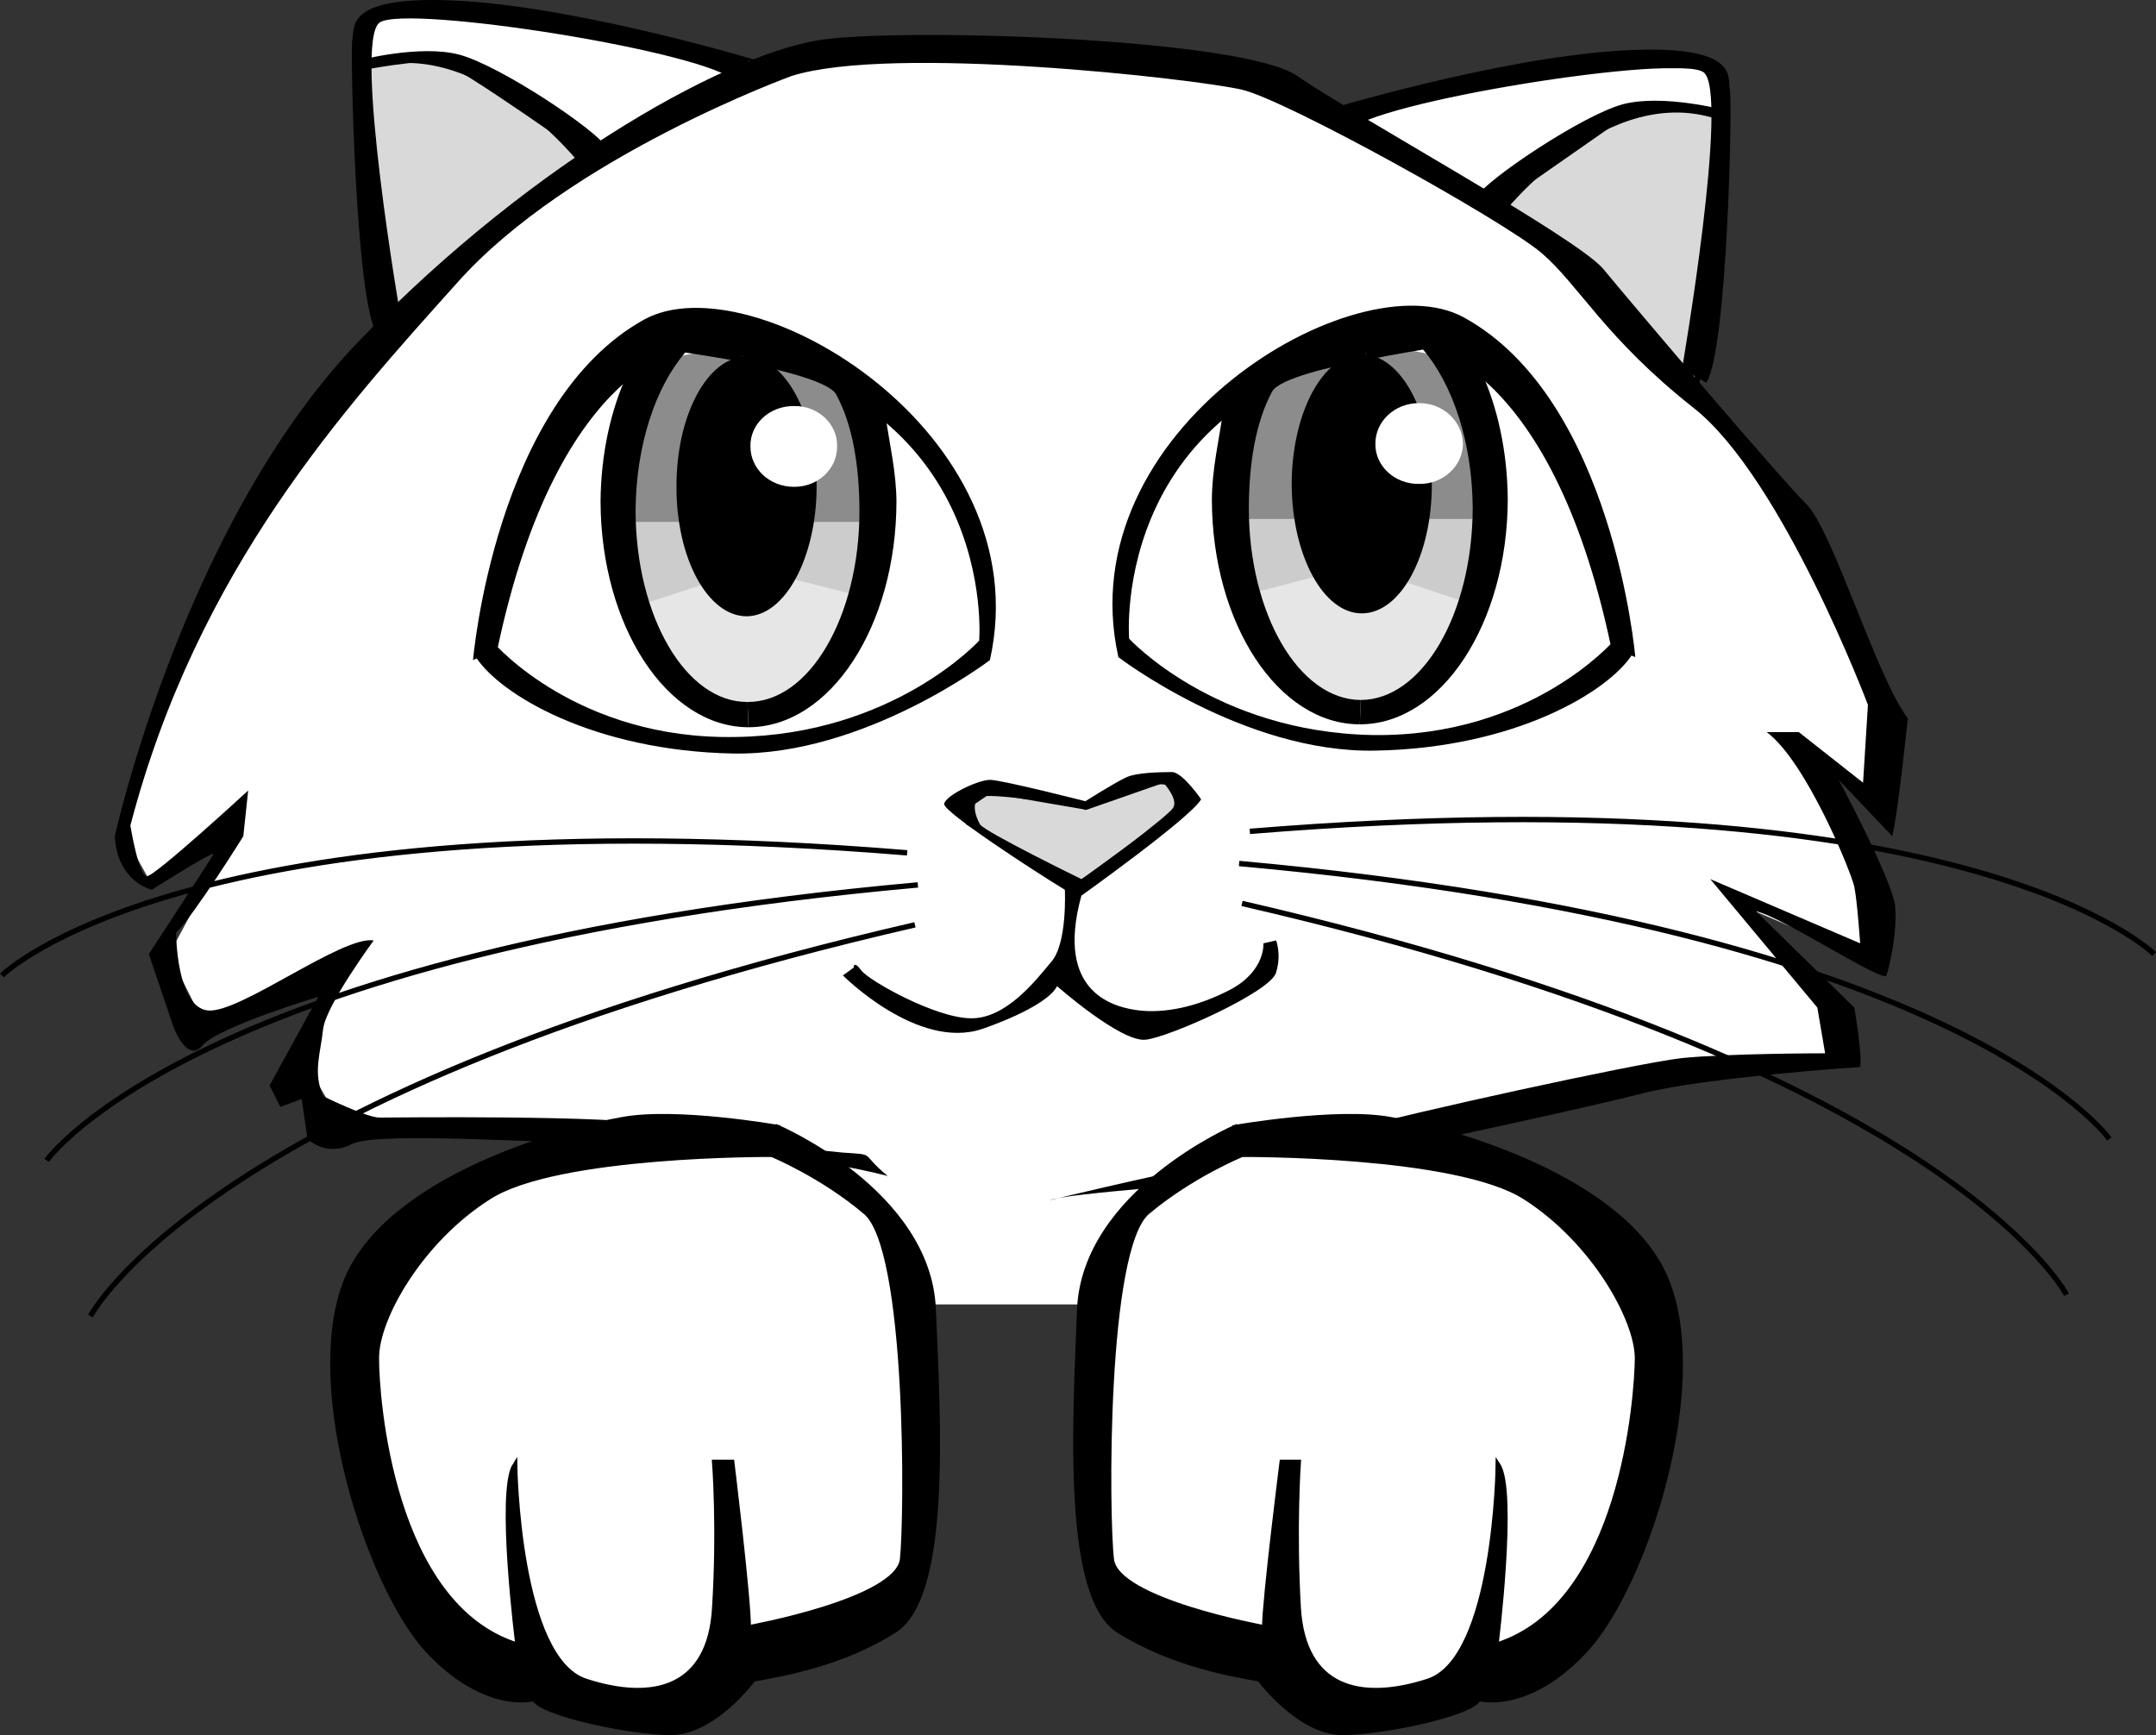
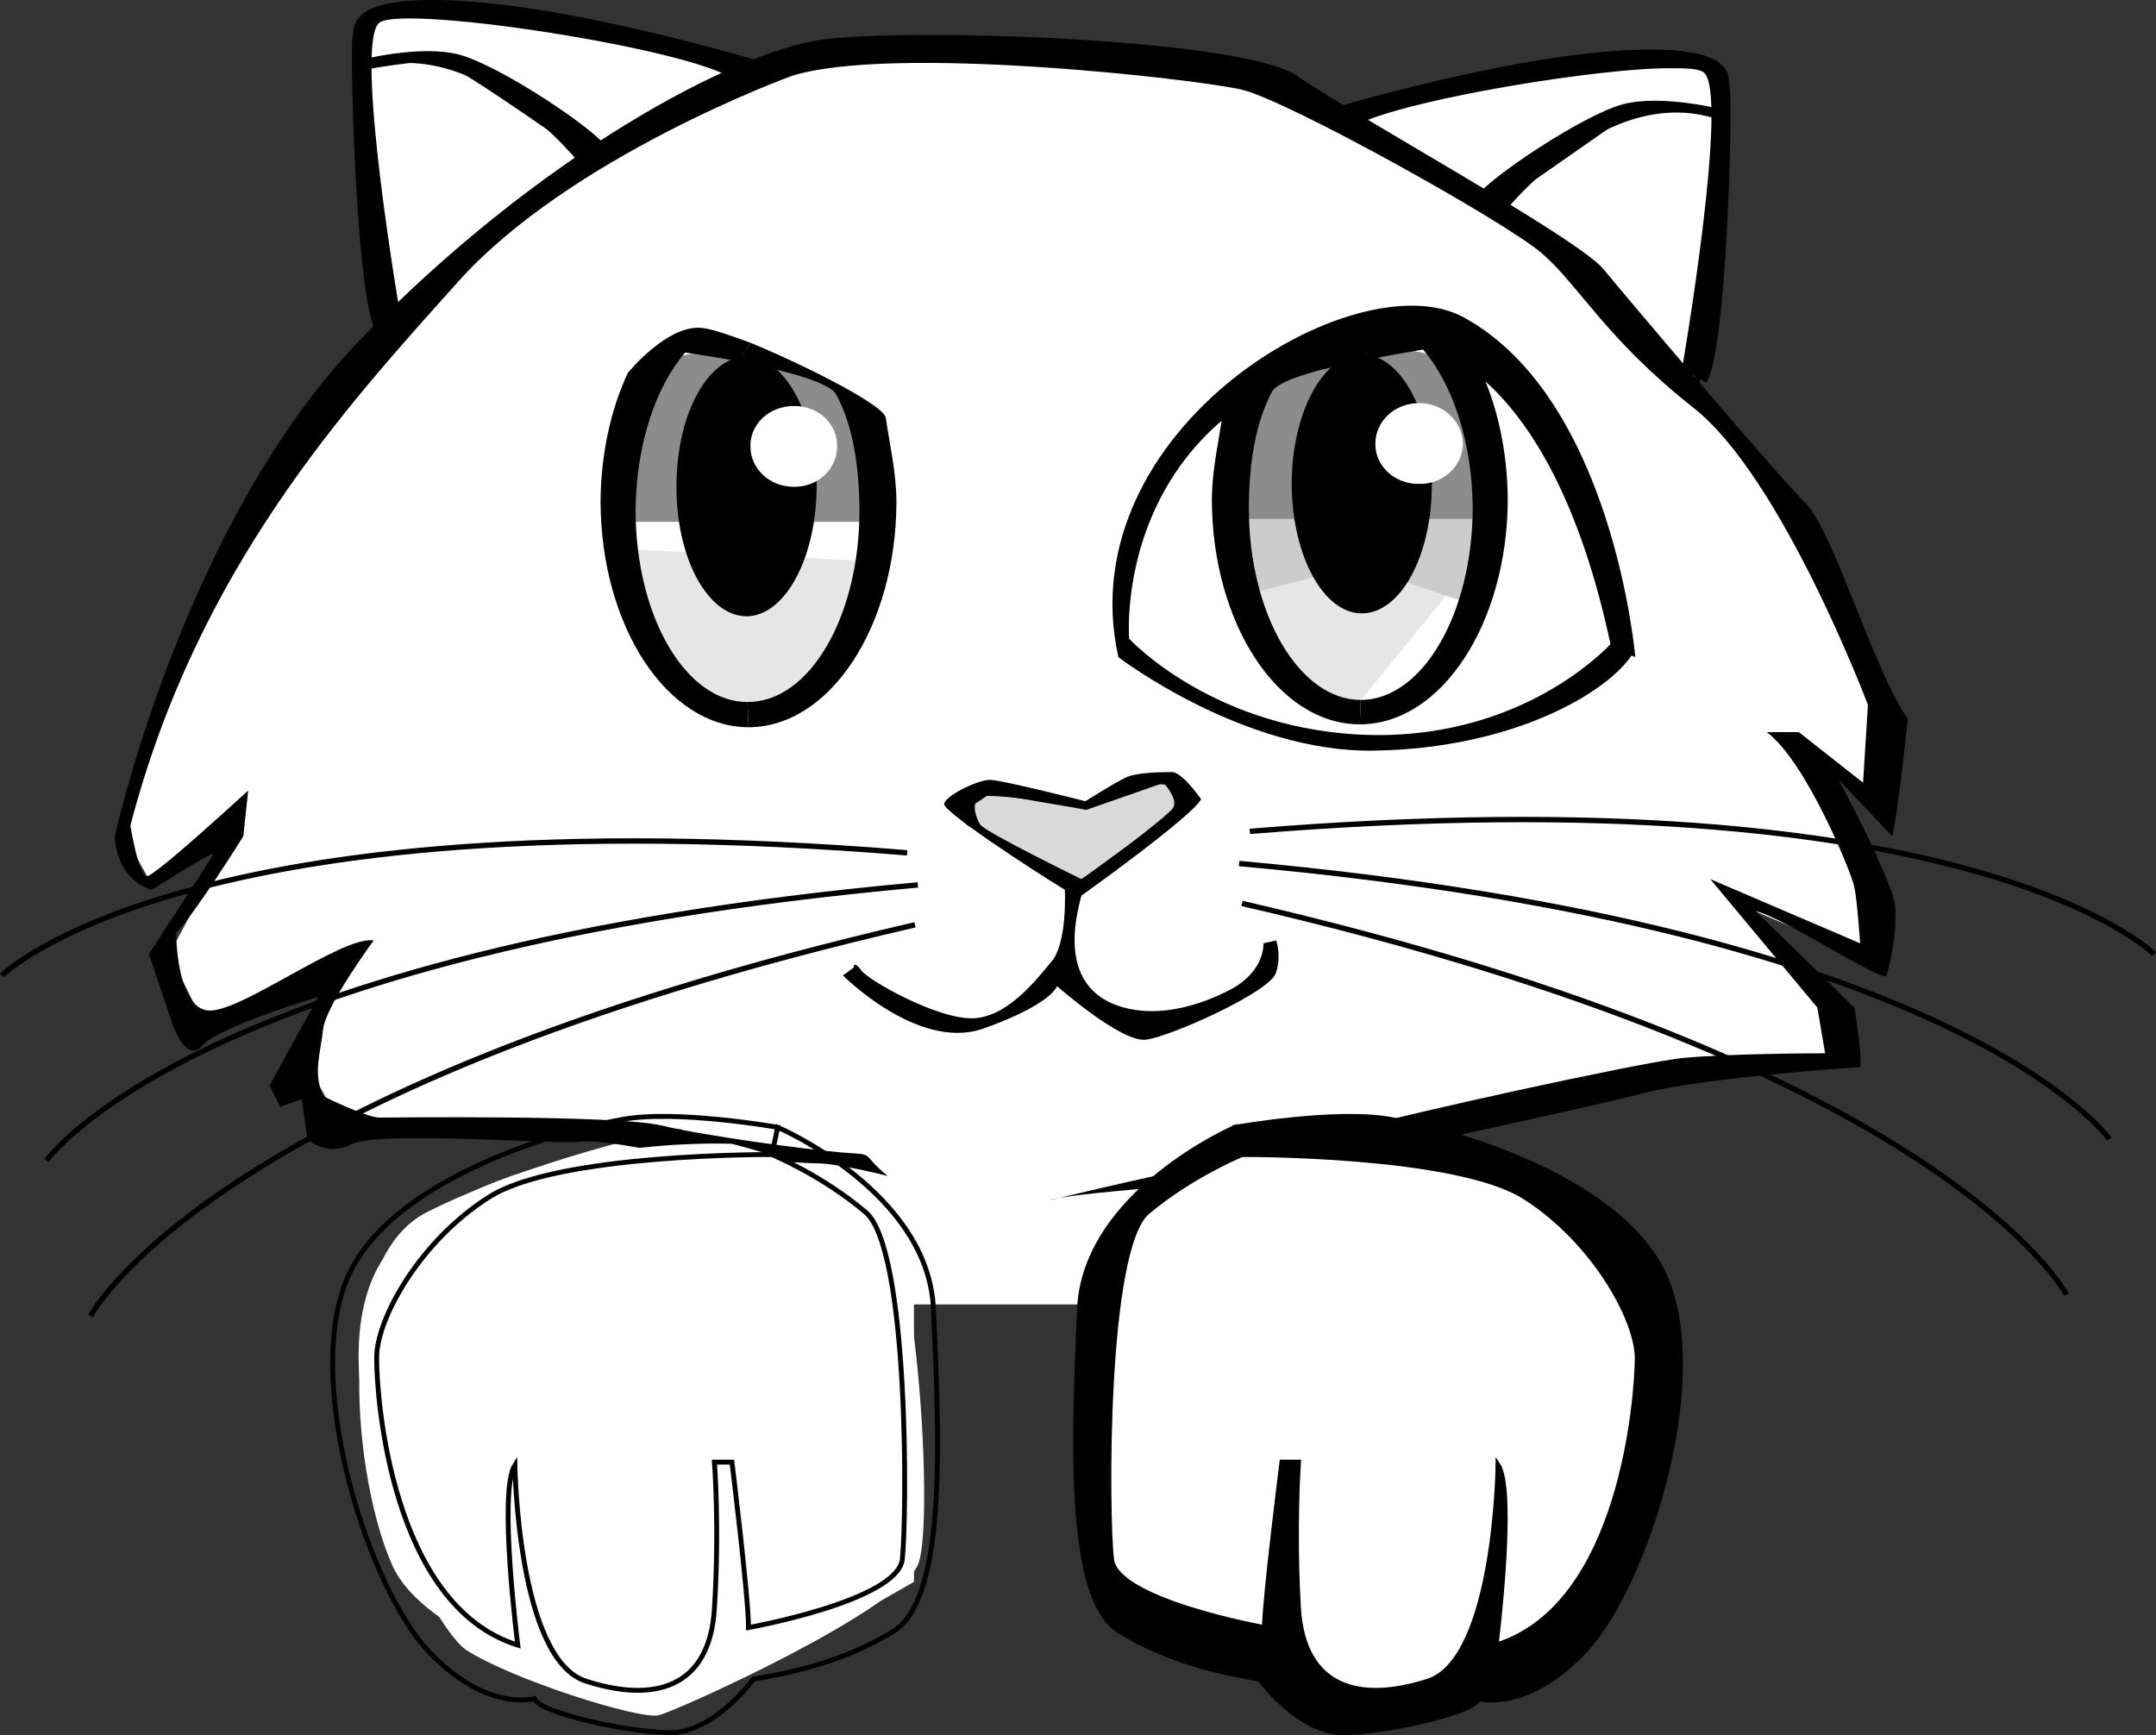
<svg xmlns="http://www.w3.org/2000/svg" width="221.486" height="178.266">
  <rect width="100%" height="100%" fill="#333333" stroke="none" />
  <path fill="#fff" d="m38.893 2.016 9-1 27 6 36.5-1.5 18.5 3 8 4 22.5-5.5h14.5l2.5 2.5-3.5 30.5 11.5 15 8.5 17.5v9l-9.5-4 8.5 16.5v5l-14-6 10.5 14-4 3-13.5.5-27.5 6.5s24.024 7.457 25.5 17c1.524 9.457-3.476 35.457-11.5 37-7.976 1.457-19.5 5.5-19.5 5.5l-25-14s-6.976-22.543.5-28.5h-20.5v28.5s-21.476 12.457-25 12.5c-3.476-.043-24.476-5.543-28.5-14-3.976-8.543-6.476-31.543 3.5-36.5 10.024-5.043 24.524-8.543 26.5-8.5h-35l-3.5-6 3-11-14 6-3.5-7 7-13-9 5.5-2.5-4.5s8.024-29.543 15.5-37.5c7.524-8.043 11.5-16 11.5-16s-5.976-25.043-1-30.5" />
-   <path fill="#d9d9d9" d="m153.995 20.716 12.898-9 5.2-.899 4.699 1.098-2.5 27.8-20.297-19" />
  <path fill="none" stroke="#000" stroke-width=".55" d="m153.995 20.716 12.898-9 5.2-.899 4.699 1.098-2.5 27.8zm0 0" />
-   <path fill="#d9d9d9" d="M36.792 7.016s6.875-1.382 8.8-.8c1.926.52 15.102 9.902 15.102 9.902L40.593 32.016l-3.801-25" />
  <path fill="none" stroke="#000" stroke-width=".55" d="M36.792 7.016s6.875-1.382 8.8-.8c1.926.52 15.102 9.902 15.102 9.902L40.593 32.016zm0 0" />
  <path fill="#d9d9d9" d="m99.194 82.915 2.5-1.7 9.899 1.7 8-2.797 3 2.2-12.098 8.8-11-6.602-.3-1.601" />
  <path fill="none" stroke="#000" stroke-width=".55" d="m99.194 82.915 2.5-1.7 9.899 1.7 8-2.797 3 2.2-12.098 8.8-11-6.602zm0 0" />
  <path d="M11.792 85.915s7.125-32.43 25.3-51.098c18.126-18.73 38.477-29.73 47.801-30.8 9.375-1.133 42.926-.032 48.399 3.8 5.527 3.867 28.625 16.52 31.402 19.8 2.723 3.317 18.125 21.47 20.899 24.2 2.726 2.77 7.125 17.617 10.402 22 0 0-1.078 10.195-1.602 12.098l-5.5-5.797s5.477 10.219 5.801 13c.223 2.719-.601 6.293-.902 7.098-.25.847-10.7-6.028-13.399-6.598l10.102 9.898s.848 4.97.598 6.102c0 0-15.973 1.07-22.301 2.7-6.324 1.667-34.649 7.718-39.297 8.5-4.703.87-19.55 1.694-21.703 2.5 0 0 10.125-2.458 14.8-3.302 4.676-.804 12.102-2.73 16.801-4.101 4.649-1.38 28.301-6.602 33.301-7.2 4.899-.503 14.801-.5 14.801-.5l-.8-4.699-11-13.199 15.398 6.598s-.301-4.38-.598-5.797c-.25-1.332-4.926-12.883-9-15.902h3.297l6.601 5.199.5-8s-8.8-23.328-17.898-30.5c-9.05-7.13-11.8-12.63-15.602-15.899-3.898-3.332-26.175-15.707-30.8-16.8-4.723-1.106-36.075-4.68-46.301-1.399 0 0-22.774 8.27-34.297 21.2-11.578 12.917-26.703 29.417-33.602 55.8 0 0 .852 5.246 1.7 5.2.8.046 10.402-8.801 10.402-8.801l-.5 4.699s-4.977 7.996-6.902 9.902c0 0 0 7.719 3.3 8 3.301.27 13.75-7.707 17-7.2 0 0-4.898 6.645-5.199 9.099-.25 2.496-1.074 4.421 0 6.902 0 0 4.426 2.195 5.801 2.2 1.375-.005 24.2-.282 28.898.8 4.649 1.117 15.102 2.492 18.7 2.797 3.55.246 1.625-.028 4.601 2.402 0 0-5.176-1.332-7.402-1.3-2.172-.032-13.45-.856-15.399-1.102-1.898-.305-6.851-1.403-9.101-1.098-2.149.246-20.297-1.129-23.098.2-2.699 1.421-4.601-.5-4.601-.5l-.598-4.102-2.203.8-1.098-2.199 5-9.101s-10.199 3.047-11.902 5c-1.598 1.898-3-2-3-2l-2.5-7.399s6.101-9.328 6.601-10.199c.602-.781-6.3 3.598-6.3 3.598s-3.551-.805-3.801-5.5" />
  <path d="M77.792 6.216S60.444.962 47.792.118C35.143-.691 36.518 2.884 36.194 4.016c-.226 1.07.324 26.918 2.5 30.2l2.5-1.399s-4.949-28.558-2.199-30.5C41.745.411 73.093 5.36 75.593 8.415l1.3-2.2" />
  <path d="M36.792 6.216s6.328-1.68 10.402-.598c4.176 1.117 14.074 7.719 15.2 9.598l-2.5 2s-11-14.332-22.801-9.899l-.301-1.101m99.402 5.101s17.336-5.27 30-6.101c12.637-.817 11.262 2.757 11.5 3.902.313 1.055-.238 26.906-2.402 30.2l-2.5-1.403s4.941-28.567 2.203-30.5c-2.762-1.918-34.113 3.035-36.602 6.101l-1.398-2.199" />
  <path d="M177.194 11.317s-6.336-1.695-10.5-.601c-4.086 1.109-13.988 7.707-15.101 9.601l2.5 2s10.988-14.344 22.8-9.902l.301-1.098" />
  <path fill="#e6e6e6" d="m63.893 56.415 25.102 1.203s-3.113 16.082-11.402 15.5c-8.211-.52-13.711-11.656-13.7-16.703" />
-   <path fill="#ccc" d="m63.995 52.915 25-.297-1.5 8.398-10.3-2.601-11.302 3.703-1.898-9.203" />
  <path fill="#8c8c8c" d="M67.194 37.216s7.274-2.016 10.2-1.098c2.851 1.004 9.863 3.617 10.8 5.398.989 1.793 1.899 12.102 1.899 12.102H63.495l3.7-16.402" />
  <path d="M76.694 36.618c3.946.043 7.168 6.004 7.2 13.398-.032 7.32-3.254 13.282-7.2 13.301-4-.02-7.222-5.98-7.199-13.3-.023-7.395 3.2-13.356 7.2-13.4" />
-   <path d="M48.593 67.817s2.25-26.5 17.601-35c11.024-6.008 40.723 11.594 35.5 35 0 0-12.902 9.852-26.402 9.598-14.297-.281-23.922-6.055-26.399-9.899l1.899-1.398s8.55 9.918 24.8 9.598c16.2-.23 25-9.899 25-9.899s2.2-26.355-29.398-30.2c0 0-13.777 1.095-20.101 31.099l-2.5 1.101" />
  <path d="M76.792 72.118c-6.324.047-11.461-8.746-11.5-19.602.039-6.773 2.047-12.75 5.101-16.3 0 0 2.485.37 5.5.902l1.2-1.902c-2.11-.786-3.871-1.383-4.801-1.5-3.598-.582-7.797 4.601-7.797 4.601-1.75 3.746-2.762 8.317-2.8 13.2.038 12.824 6.831 23.183 15.198 23.199l-.101-2.598" />
  <path d="M75.893 37.118c4.133.836 9.262 2.062 10 3.398 1.739 3.18 2.387 7.477 2.399 12-.012 10.856-5.152 19.649-11.5 19.602l.101 2.598c8.383-.016 15.176-10.375 15.2-23.2-.024-3.015-.703-5.879-1.098-8.601-.223-1.317-8.258-5.367-13.902-7.7l-1.2 1.903" />
  <path fill="#fff" d="M81.593 50.016c2.437.012 4.445-1.855 4.402-4.199.043-2.27-1.965-4.137-4.402-4.101-2.524-.036-4.532 1.832-4.5 4.101-.032 2.344 1.976 4.211 4.5 4.2" />
-   <path fill="#e6e6e6" d="m152.694 56.118-25.101 1.2s3.113 16.105 11.402 15.597c8.211-.59 13.711-11.73 13.7-16.797" />
+   <path fill="#e6e6e6" d="m152.694 56.118-25.101 1.2s3.113 16.105 11.402 15.597" />
  <path fill="#ccc" d="m152.593 52.618-25-.203 1.5 8.402 10.3-2.7 11.301 3.798 1.899-9.297" />
  <path fill="#8c8c8c" d="M149.393 37.016s-7.273-2.093-10.199-1.101c-2.851.933-9.863 3.547-10.8 5.3-.989 1.82-1.899 12.102-1.899 12.102h26.598l-3.7-16.3" />
  <path d="M167.995 67.516s-2.25-26.472-17.602-34.898c-11.023-6.082-40.726 11.516-35.5 34.898 0 0 12.903 9.88 26.399 9.602 14.3-.258 23.926-6.031 26.402-9.902l-1.902-1.399s-8.547 9.942-24.797 9.7c-16.203-.305-25-9.9-25-9.9s-2.203-26.433 29.398-30.3c0 0 13.774 1.117 20.102 31.098l2.5 1.101" />
  <path d="M139.792 71.915c6.324-.028 11.46-8.82 11.5-19.7-.04-6.746-2.043-12.722-5.098-16.3 0 0-2.484.398-5.5 1l-1.199-1.899c2.11-.859 3.867-1.46 4.797-1.601 3.601-.555 7.8 4.601 7.8 4.601 1.75 3.774 2.762 8.34 2.801 13.301-.039 12.75-6.832 23.11-15.199 23.098l.098-2.5" />
  <path d="M140.694 36.915c-4.133.765-9.261 1.992-10 3.3-1.738 3.208-2.386 7.504-2.402 12 .015 10.88 5.152 19.672 11.5 19.7l-.098 2.5c-8.387.011-15.176-10.348-15.199-23.098.023-3.094.703-5.953 1.098-8.7.222-1.296 8.254-5.343 13.902-7.6l1.2 1.898" />
  <path d="M139.893 36.415c-3.949-.031-7.171 5.933-7.199 13.3.028 7.348 3.25 13.31 7.2 13.301 4 .008 7.218-5.953 7.199-13.3.02-7.368-3.2-13.332-7.2-13.301" />
  <path fill="#fff" d="M145.792 49.716c-2.508.039-4.52-1.832-4.5-4.098-.02-2.344 1.992-4.211 4.5-4.203 2.45-.008 4.46 1.86 4.5 4.203-.04 2.266-2.05 4.137-4.5 4.098" />
  <path d="M111.495 82.317s-8.426-2.156-9.8-2.2c-1.376.044-4.677 1.696-4.7 2.5.023.845 8.824 6.618 12.398 8.798 0 0 .274 5.523-1.398 7.402-1.625 1.969-4.652 5.82-8.203 5.8-3.598.02-10.473-3.831-11.297-4.901-.828-1.13-.8-.301-.8-.301l-1.102.8s7.675 7.723 14.3 5.5c0 0 6.575-2.18 7.7-4.398 0 0 6.574 5.793 9.101 5.5 2.426-.254 12.875-4.93 13.399-6.902.574-1.88 0-3.297 0-3.297l-1.301.297s.226 2.773-3.297 4.703c-3.625 1.918-6.926 2.469-9.402 2.2-2.473-.282-8.801-1.657-6-11.802 0 0 11.226-8.004 12.3-9.898 0 0-1.898-2.781-3-2.8-1.101.019-3.71.019-4.8.597-1.11.523-4.098 2.402-4.098 2.402v.899s5.875-3.055 8.2-2.598c0 0 1.386 1.605.8 2.398-.512.856-8.625 6.907-9.402 7.301 0 0-9.813-4.793-10.399-5.601-.511-.844-1.062-2.63.301-2.899 1.387-.281 10.047.957 10.5 1.399v-.899" />
  <path fill="none" stroke="#000" stroke-width=".55" d="M128.393 85.415c74.227-6.078 92.899 12.601 92.899 12.601m-94-9.3c74.172 6.687 89.402 28.3 89.402 28.3m-89.101-24.199c72.543 16.73 84.699 40.2 84.699 40.2M93.194 87.618c-74.277-6.082-93 12.598-93 12.598m94.098-9.301c-74.219 6.687-89.5 28.3-89.5 28.3m89.203-24.199c-72.594 16.73-84.703 40.2-84.703 40.2" />
  <path fill="#fff" d="M75.194 117.516s-20.777-1.043-33.3 9c-12.477 9.957 1.523 39.957 6 43 4.523 2.957 17.773 7.207 19.8 6.7 1.973-.493 25.223-10.993 26.7-15.7 1.523-4.793-.227-33.293-4.2-36.8-4.027-3.493-15-6.2-15-6.2" />
-   <path d="M79.893 115.817s15.524 6.656 16 18.7c.524 11.956 1.524 29.456-4 33-5.476 3.456-11.476 4.456-14.5 5 0 0-3.976 5.456-8.5 5.5-4.476-.044-13.476-2.044-14-3.5 0 0-4.976 1.456-11-5-5.976-6.544-12.476-26.544-8.5-37.5 4.024-11.044 23.024-16.044 28.5-17 5.524-1.044 16 .8 16 .8l-.601 2.8s-22.125-.144-29.098 4.4c-7.027 4.456-11.527 12.456-11.5 16.5-.027 3.956 1.473 25.456 14.5 29.5 0 0-2.027-15.794-.3-18.5 0 0 .273 19.956 7.3 22.199 6.973 2.257 12.723.757 13.2-7.5.523-8.243 0-15 0-15h1.8s1.723 14.007 1.7 17c0 0 15.273-2.743 15.8-7 .473-4.243.723-31.993-3.8-35.7-4.477-3.793-9.602-5.898-9.602-5.898l.601-2.8" />
  <path fill="none" stroke="#000" stroke-width=".5" d="M79.893 115.817s15.524 6.656 16 18.7c.524 11.956 1.524 29.456-4 33-5.476 3.456-11.476 4.456-14.5 5 0 0-3.976 5.456-8.5 5.5-4.476-.044-13.476-2.044-14-3.5 0 0-4.976 1.456-11-5-5.976-6.544-12.476-26.544-8.5-37.5 4.024-11.044 23.024-16.044 28.5-17 5.524-1.044 16 .8 16 .8l-.601 2.8s-22.125-.144-29.098 4.4c-7.027 4.456-11.527 12.456-11.5 16.5-.027 3.956 1.473 25.456 14.5 29.5 0 0-2.027-15.794-.3-18.5 0 0 .273 19.956 7.3 22.199 6.973 2.257 12.723.757 13.2-7.5.523-8.243 0-15 0-15h1.8s1.723 14.007 1.7 17c0 0 15.273-2.743 15.8-7 .473-4.243.723-31.993-3.8-35.7-4.477-3.793-9.602-5.898-9.602-5.898zm0 0" />
  <path fill="#fff" d="M131.694 117.516s20.723-1.043 33.2 9c12.523 9.957-1.477 39.957-6 43-4.477 2.957-17.727 7.207-19.7 6.7-2.027-.493-25.277-10.993-26.8-15.7-1.477-4.793.273-33.293 4.3-36.8 3.973-3.493 15-6.2 15-6.2" />
  <path d="M126.893 115.817s-15.476 6.656-16 18.7c-.476 11.956-1.476 29.456 4 33 5.524 3.456 11.524 4.456 14.5 5 0 0 4.024 5.456 8.5 5.5 4.524-.044 13.524-2.044 14-3.5 0 0 5.024 1.456 11-5 6.024-6.544 12.524-26.544 8.5-37.5-3.976-11.044-22.976-16.044-28.5-17-5.476-1.044-16 .8-16 .8l.7 2.8s22.074-.144 29.101 4.4c6.973 4.456 11.473 12.456 11.5 16.5-.027 3.956-1.527 25.456-14.5 29.5 0 0 1.973-15.794.2-18.5 0 0-.227 19.956-7.2 22.199-7.027 2.257-12.777.757-13.3-7.5-.477-8.243 0-15 0-15h-1.7s-1.777 14.007-1.8 17c0 0-15.227-2.743-15.7-7-.527-4.243-.777-31.993 3.7-35.7 4.523-3.793 9.699-5.898 9.699-5.898l-.7-2.8" />
  <path fill="none" stroke="#000" stroke-width=".5" d="M126.893 115.817s-15.476 6.656-16 18.7c-.476 11.956-1.476 29.456 4 33 5.524 3.456 11.524 4.456 14.5 5 0 0 4.024 5.456 8.5 5.5 4.524-.044 13.524-2.044 14-3.5 0 0 5.024 1.456 11-5 6.024-6.544 12.524-26.544 8.5-37.5-3.976-11.044-22.976-16.044-28.5-17-5.476-1.044-16 .8-16 .8l.7 2.8s22.074-.144 29.101 4.4c6.973 4.456 11.473 12.456 11.5 16.5-.027 3.956-1.527 25.456-14.5 29.5 0 0 1.973-15.794.2-18.5 0 0-.227 19.956-7.2 22.199-7.027 2.257-12.777.757-13.3-7.5-.477-8.243 0-15 0-15h-1.7s-1.777 14.007-1.8 17c0 0-15.227-2.743-15.7-7-.527-4.243-.777-31.993 3.7-35.7 4.523-3.793 9.699-5.898 9.699-5.898zm0 0" />
</svg>